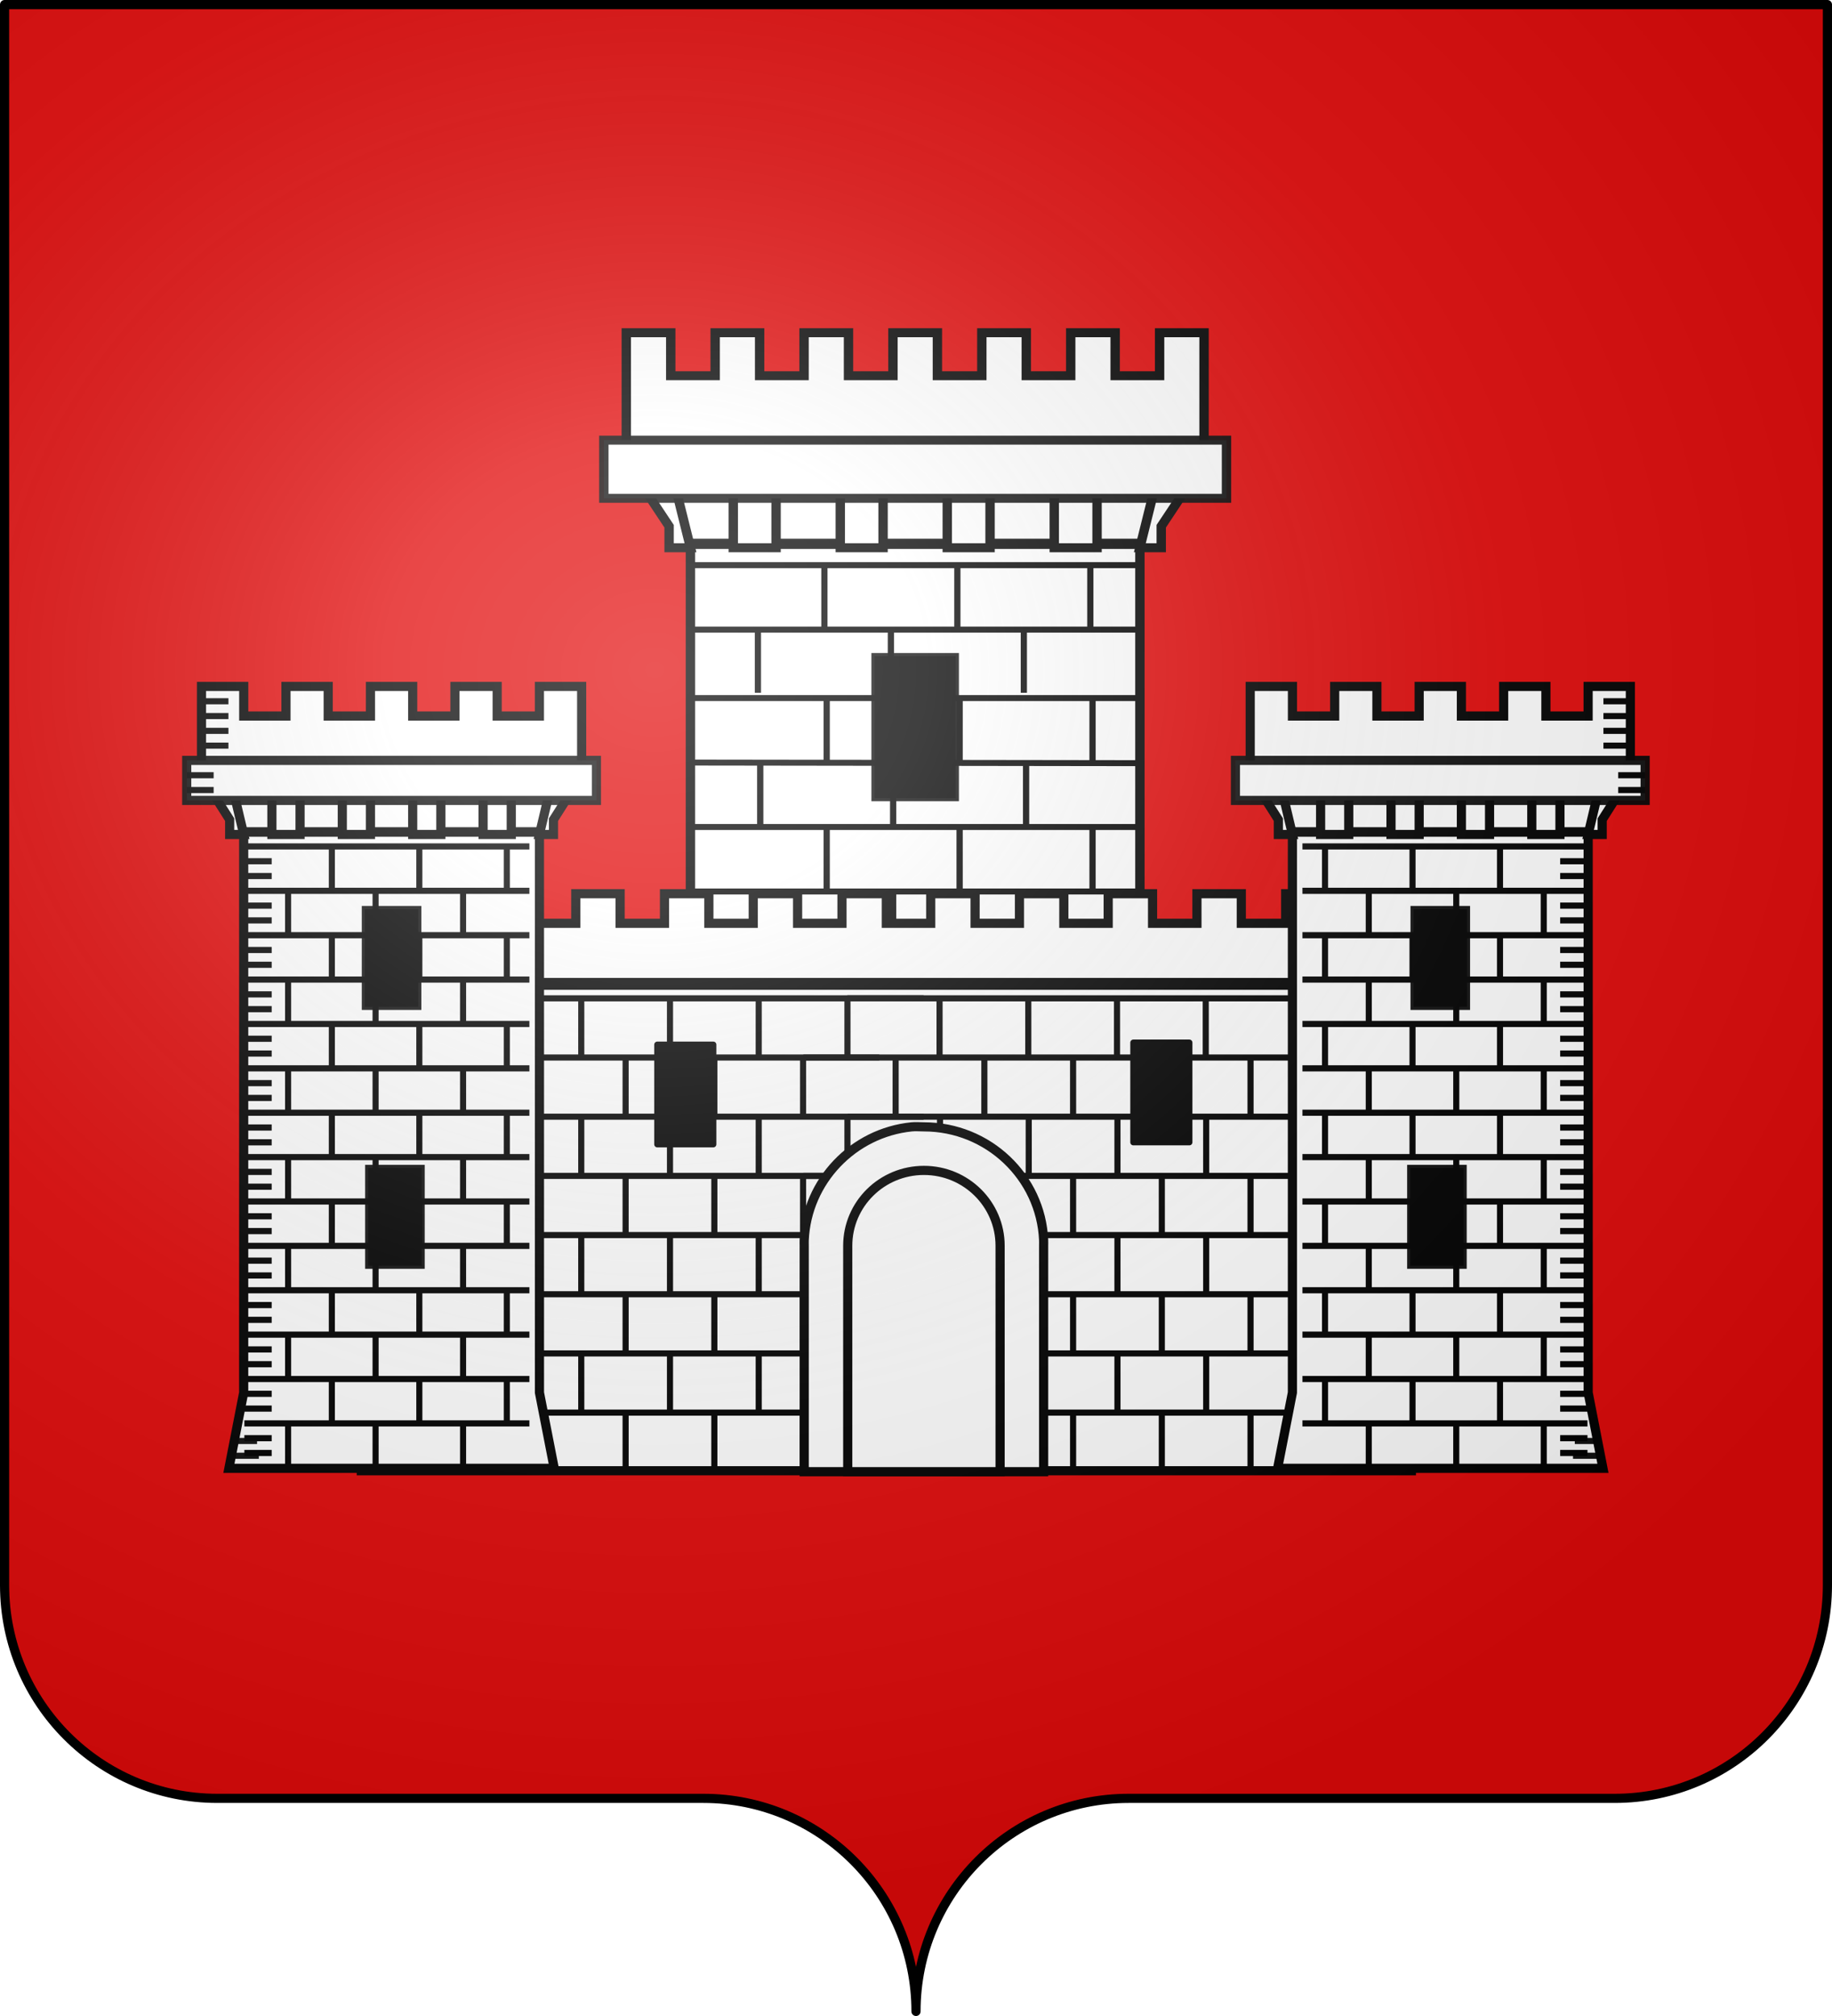
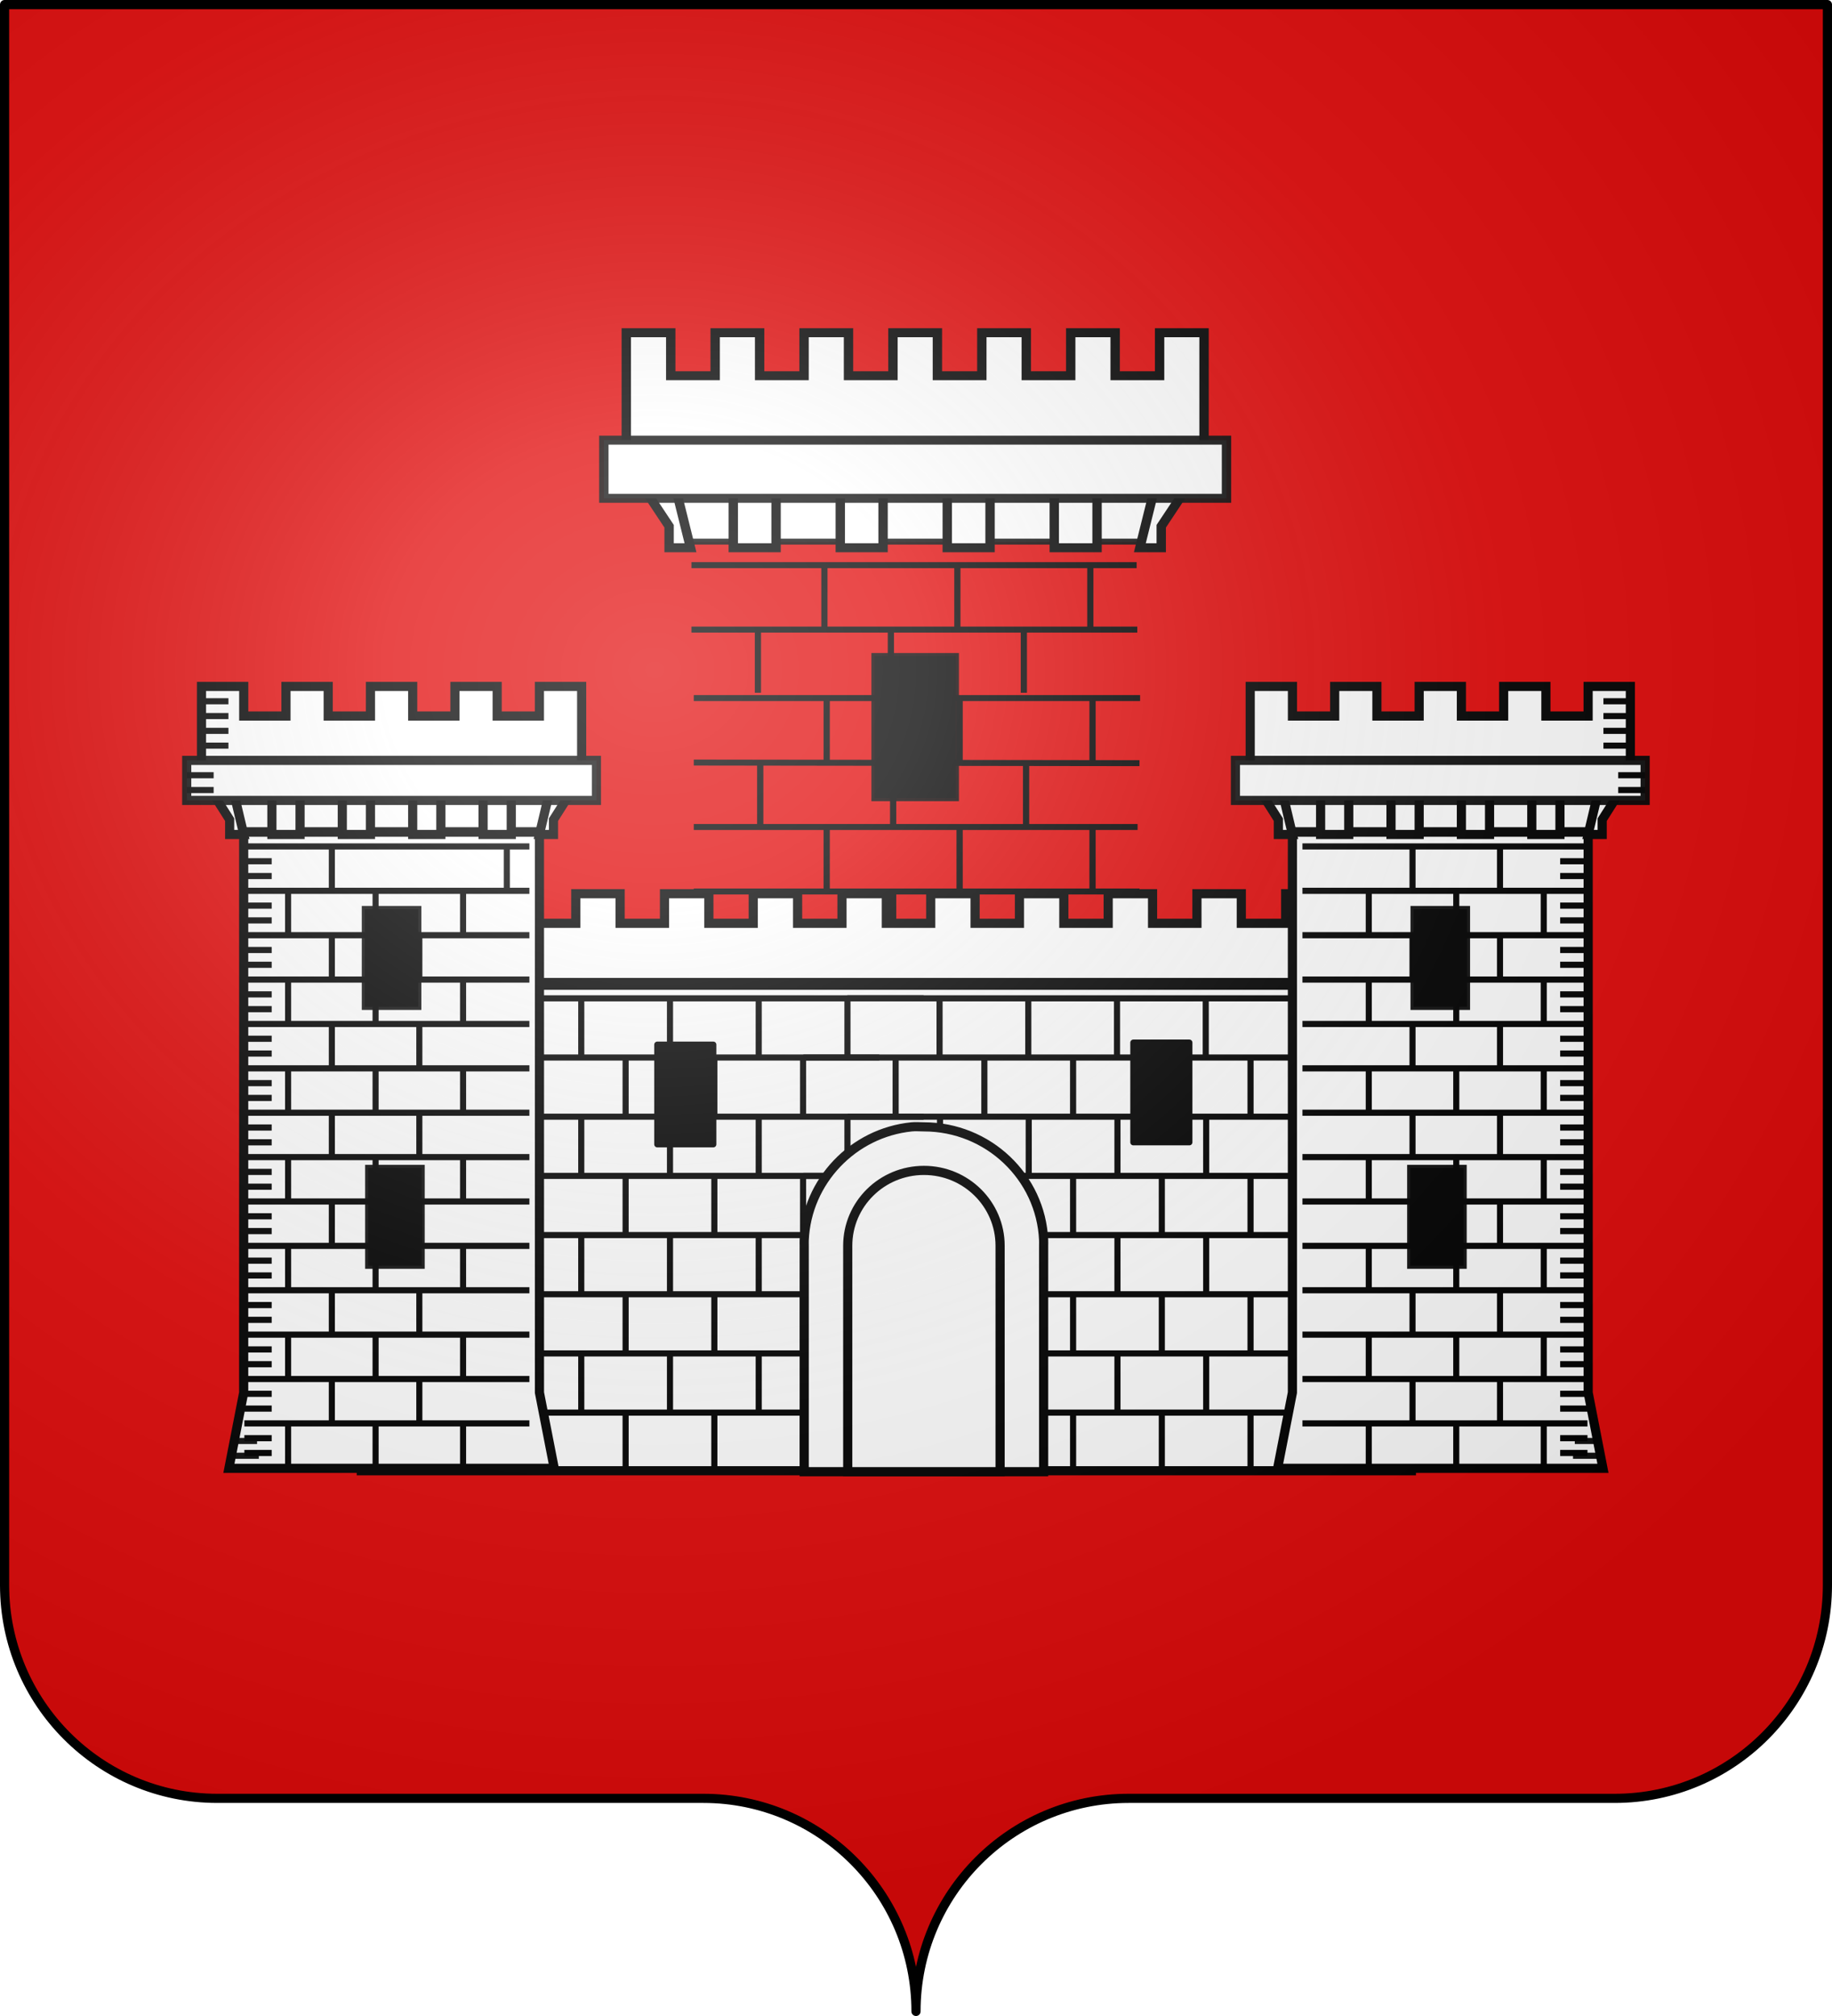
<svg xmlns="http://www.w3.org/2000/svg" xmlns:ns1="http://sodipodi.sourceforge.net/DTD/sodipodi-0.dtd" xmlns:ns2="http://www.inkscape.org/namespaces/inkscape" xmlns:xlink="http://www.w3.org/1999/xlink" height="660" width="600" version="1.0" id="svg2" ns1:version="0.32" ns2:version="0.46" ns1:docname="Selongey (21).svg" ns1:docbase="C:\Documents and Settings\Propriétaire\Mes documents\image blason\Blason du 21 a envoyer" ns2:export-filename="/Users/olivier/Desktop/Blason Rouge/Blason_Vide_3D.png" ns2:export-xdpi="144" ns2:export-ydpi="144" ns2:output_extension="org.inkscape.output.svg.inkscape">
  <ns1:namedview ns2:window-height="712" ns2:window-width="1024" ns2:pageshadow="2" ns2:pageopacity="0.0" guidetolerance="10.0" gridtolerance="10.0" objecttolerance="10.0" borderopacity="1.0" bordercolor="#666666" pagecolor="#ffffff" id="base" showgrid="false" height="660px" ns2:zoom="0.8" ns2:cx="358.57205" ns2:cy="330" ns2:window-x="-4" ns2:window-y="-4" ns2:current-layer="layer4" />
  <desc id="desc4">Flag of Canton of Valais (Wallis)</desc>
  <defs id="defs6">
    <ns2:perspective ns1:type="inkscape:persp3d" ns2:vp_x="0 : 330 : 1" ns2:vp_y="0 : 1000 : 0" ns2:vp_z="600 : 330 : 1" ns2:persp3d-origin="300 : 220 : 1" id="perspective232" />
    <linearGradient id="linearGradient2893">
      <stop style="stop-color:white;stop-opacity:0.314;" offset="0" id="stop2895" />
      <stop id="stop2897" offset="0.19" style="stop-color:white;stop-opacity:0.251;" />
      <stop style="stop-color:#6b6b6b;stop-opacity:0.125;" offset="0.6" id="stop2901" />
      <stop style="stop-color:black;stop-opacity:0.125;" offset="1" id="stop2899" />
    </linearGradient>
    <linearGradient id="linearGradient2885">
      <stop id="stop2887" offset="0" style="stop-color:white;stop-opacity:1;" />
      <stop style="stop-color:white;stop-opacity:1;" offset="0.229" id="stop2891" />
      <stop id="stop2889" offset="1" style="stop-color:black;stop-opacity:1;" />
    </linearGradient>
    <linearGradient id="linearGradient2955">
      <stop id="stop2867" offset="0" style="stop-color:#fd0000;stop-opacity:1;" />
      <stop style="stop-color:#e77275;stop-opacity:0.659;" offset="0.5" id="stop2873" />
      <stop style="stop-color:black;stop-opacity:0.323;" offset="1" id="stop2959" />
    </linearGradient>
    <radialGradient ns2:collect="always" xlink:href="#linearGradient2955" id="radialGradient2961" cx="225.524" cy="218.901" fx="225.524" fy="218.901" r="300" gradientTransform="matrix(-4.167939e-4,2.183,-1.884,-3.599562e-4,615.597,-289.121)" gradientUnits="userSpaceOnUse" />
    <polygon id="star" transform="scale(53,53)" points="0,-1 0.588,0.809 -0.951,-0.309 0.951,-0.309 -0.588,0.809 0,-1 " />
    <clipPath id="clip">
      <path d="M 0,-200 L 0,600 L 300,600 L 300,-200 L 0,-200 z " id="path10" />
    </clipPath>
    <radialGradient ns2:collect="always" xlink:href="#linearGradient2955" id="radialGradient1911" gradientUnits="userSpaceOnUse" gradientTransform="matrix(-4.167939e-4,2.183,-1.884,-3.599562e-4,615.597,-289.121)" cx="225.524" cy="218.901" fx="225.524" fy="218.901" r="300" />
    <radialGradient ns2:collect="always" xlink:href="#linearGradient2955" id="radialGradient2865" gradientUnits="userSpaceOnUse" gradientTransform="matrix(0,1.749,-1.593,-1.049767e-7,551.788,-191.29)" cx="225.524" cy="218.901" fx="225.524" fy="218.901" r="300" />
    <radialGradient ns2:collect="always" xlink:href="#linearGradient2955" id="radialGradient2871" gradientUnits="userSpaceOnUse" gradientTransform="matrix(0,1.386,-1.323,-5.741131e-8,-158.082,-109.541)" cx="225.524" cy="218.901" fx="225.524" fy="218.901" r="300" />
    <clipPath id="id3">
      <path id="path16" d="M 3178550,6435350 C 3751800,6435350 4325730,6435340 4899320,6435340 C 5472900,6435340 6047170,6435350 6621450,6435350 L 6640260,6552730 C 6692040,6581930 6730950,6850060 6697270,6908440 L 6705400,6959170 C 6755590,6993130 6792860,7249140 6761850,7311320 L 6770230,7363630 C 6821590,7394130 6860080,7659080 6827110,7718500 L 6835360,7769970 C 6885340,7804440 6922420,8058990 6891770,8121660 L 6900240,8174560 C 6951140,8206430 6989150,8467860 6956960,8528400 L 6965120,8579300 L 6965790,8583470 C 6988540,8593990 7004450,8617090 7004450,8643690 L 7004450,8824730 L 7022140,8935070 L 7029990,8984060 C 7082710,9010300 7122600,9285660 7087300,9341620 L 7094850,9388760 C 7148740,9411020 7189920,9695760 7152530,9748470 L 7214070,10132230 C 6442110,10132230 5670110,10132230 4899080,10132230 C 4128040,10132230 3356520,10132230 2585930,10132230 L 2648420,9742650 C 2618030,9679620 2654940,9426400 2704740,9391390 L 2712390,9343690 C 2674220,9292250 2715840,9004010 2770170,8983250 L 2777530,8937310 C 2740940,8883360 2781620,8602080 2835070,8578310 L 2842700,8530770 C 2807680,8474390 2847400,8200230 2899960,8173510 L 2907860,8124230 C 2874390,8065540 2913200,7798200 2964870,7768740 L 2972560,7720760 C 2936760,7665570 2976950,7387910 3029950,7362620 L 3075000,7081530 L 3075000,7022430 C 3075000,7005800 3081220,6990530 3091450,6978850 L 3102380,6910670 C 3065860,6856610 3106490,6575710 3159900,6551760 L 3178550,6435350 z " />
    </clipPath>
    <clipPath id="id4">
      <path id="path19" d="M 4900000,12100000 C 4798880,11883710 4548060,11522950 4274700,11522950 C 3333120,11522950 2391540,11522950 1449950,11522950 C 707530,11522950 100000,10918030 100000,10178620 L 100000,100020 L 4900000,100020 L 9700000,100020 L 9700000,10178620 C 9700000,10918030 9092470,11522950 8350050,11522950 C 7408460,11522950 6466880,11522950 5525300,11522950 C 5251940,11522950 5001120,11883710 4900000,12100000 z " />
    </clipPath>
    <clipPath id="id5">
      <path id="path22" d="M 3782950,5673400 L 3782950,5472720 C 3782950,5429600 3818230,5394320 3861340,5394320 L 4221930,5394320 C 4265050,5394320 4300330,5429610 4300330,5472720 L 4300330,5673400 L 4641310,5673400 L 4641310,5472720 C 4641310,5429600 4676590,5394320 4719700,5394320 L 5080290,5394320 C 5123410,5394320 5158690,5429610 5158690,5472720 L 5158690,5673400 L 5499670,5673400 L 5499670,5472720 C 5499670,5429600 5534950,5394320 5578060,5394320 L 5938650,5394320 C 5981770,5394320 6017050,5429610 6017050,5472720 L 6017050,5673400 L 6358030,5673400 L 6358030,5472720 C 6358030,5429600 6393310,5394320 6436420,5394320 L 6797020,5394320 C 6840130,5394320 6875410,5429610 6875410,5472720 L 6875410,5980670 C 6875410,6101730 6784120,6115520 6774650,6115520 L 3045250,6115520 C 3035770,6115520 2924600,6088470 2924600,5980670 L 2924600,5472720 C 2924600,5429600 2959880,5394320 3002980,5394320 L 3363580,5394320 C 3406700,5394320 3441980,5429610 3441980,5472720 L 3441980,5673400 L 3782950,5673400 z " />
    </clipPath>
    <clipPath id="id6">
      <path id="path25" d="M 4900000,12100000 C 4798880,11883710 4548060,11522950 4274700,11522950 C 3333120,11522950 2391540,11522950 1449950,11522950 C 707530,11522950 100000,10918030 100000,10178620 L 100000,100020 L 4900000,100020 L 9700000,100020 L 9700000,10178620 C 9700000,10918030 9092470,11522950 8350050,11522950 C 7408460,11522950 6466880,11522950 5525300,11522950 C 5251940,11522950 5001120,11883710 4900000,12100000 z " />
    </clipPath>
    <radialGradient gradientTransform="matrix(1.551,0,0,1.35,-152.894,151.099)" gradientUnits="userSpaceOnUse" xlink:href="#linearGradient2893" id="radialGradient11919" fy="200.448" fx="285.186" r="300" cy="200.448" cx="285.186" />
    <linearGradient id="linearGradient2195">
      <stop id="stop2197" offset="0" style="stop-color:#ffffff;stop-opacity:0.314" />
      <stop id="stop2199" offset="0.19" style="stop-color:#ffffff;stop-opacity:0.251" />
      <stop id="stop2201" offset="0.6" style="stop-color:#6b6b6b;stop-opacity:0.125" />
      <stop id="stop2203" offset="1" style="stop-color:#000000;stop-opacity:0.125" />
    </linearGradient>
    <ns2:perspective id="perspective8511" ns2:persp3d-origin="372.04724 : 350.78739 : 1" ns2:vp_z="744.09448 : 526.18109 : 1" ns2:vp_y="0 : 1000 : 0" ns2:vp_x="0 : 526.18109 : 1" ns1:type="inkscape:persp3d" />
    <ns2:perspective id="perspective2445" ns2:persp3d-origin="372.04724 : 350.78739 : 1" ns2:vp_z="744.09448 : 526.18109 : 1" ns2:vp_y="0 : 1000 : 0" ns2:vp_x="0 : 526.18109 : 1" ns1:type="inkscape:persp3d" />
    <radialGradient r="300" fy="200.448" fx="285.186" cy="200.448" cx="285.186" gradientTransform="matrix(1.551,0,0,1.35,-152.894,151.099)" gradientUnits="userSpaceOnUse" id="radialGradient3075" xlink:href="#linearGradient2893" ns2:collect="always" />
    <linearGradient id="linearGradient3065">
      <stop id="stop3067" offset="0" style="stop-color:white;stop-opacity:0.314;" />
      <stop style="stop-color:white;stop-opacity:0.251;" offset="0.19" id="stop3069" />
      <stop id="stop3071" offset="0.6" style="stop-color:#6b6b6b;stop-opacity:0.125;" />
      <stop id="stop3073" offset="1" style="stop-color:black;stop-opacity:0.125;" />
    </linearGradient>
    <ns2:perspective id="perspective3206" ns2:persp3d-origin="372.04724 : 350.78739 : 1" ns2:vp_z="744.09448 : 526.18109 : 1" ns2:vp_y="0 : 1000 : 0" ns2:vp_x="0 : 526.18109 : 1" ns1:type="inkscape:persp3d" />
    <radialGradient r="300" fy="200.448" fx="285.186" cy="200.448" cx="285.186" gradientTransform="matrix(1.551,0,0,1.35,-152.894,151.099)" gradientUnits="userSpaceOnUse" id="radialGradient3204" xlink:href="#linearGradient2893" ns2:collect="always" />
    <linearGradient id="linearGradient3194">
      <stop id="stop3196" offset="0" style="stop-color:white;stop-opacity:0.314;" />
      <stop style="stop-color:white;stop-opacity:0.251;" offset="0.19" id="stop3198" />
      <stop id="stop3200" offset="0.6" style="stop-color:#6b6b6b;stop-opacity:0.125;" />
      <stop id="stop3202" offset="1" style="stop-color:black;stop-opacity:0.125;" />
    </linearGradient>
  </defs>
  <g ns2:groupmode="layer" id="layer3" ns2:label="Fond écu" style="display:inline">
    <use transform="matrix(2.946,0,0,2.946,-693.676,-1293.728)" style="stroke-width:0.2;stroke-miterlimit:4;stroke-dasharray:none" id="use10032" x="0" y="0" width="744.094" height="1052.362" xlink:href="#use10030" />
    <use transform="translate(0,11.785)" style="stroke-width:0.2;stroke-miterlimit:4;stroke-dasharray:none" id="use10034" x="0" y="0" width="744.094" height="1052.362" xlink:href="#use10032" />
    <use transform="translate(0,11.785)" style="stroke-width:0.2;stroke-miterlimit:4;stroke-dasharray:none" id="use10036" x="0" y="0" width="744.094" height="1052.362" xlink:href="#use10034" />
    <use transform="translate(0,11.785)" style="stroke-width:0.2;stroke-miterlimit:4;stroke-dasharray:none" id="use10038" x="0" y="0" width="744.094" height="1052.362" xlink:href="#use10036" />
    <use transform="translate(0,11.785)" style="stroke-width:0.2;stroke-miterlimit:4;stroke-dasharray:none" id="use10040" x="0" y="0" width="744.094" height="1052.362" xlink:href="#use10038" />
    <use transform="translate(0,11.785)" style="stroke-width:0.2;stroke-miterlimit:4;stroke-dasharray:none" id="use10042" x="0" y="0" width="744.094" height="1052.362" xlink:href="#use10040" />
    <use transform="translate(0,11.785)" style="stroke-width:0.2;stroke-miterlimit:4;stroke-dasharray:none" id="use10044" x="0" y="0" width="744.094" height="1052.362" xlink:href="#use10042" />
    <g id="g3015" ns2:label="Calque 1" transform="translate(-75,-202.362)" style="fill:#e20909">
      <g style="fill:#e20909;stroke:none;display:inline" id="g4195" ns2:label="Calque 1" transform="translate(2.5e-6,2.6171874e-6)">
        <path ns1:nodetypes="cssccccssc" d="M 375,860.862 C 375,822.358 406.203,791.109 444.65,791.109 C 483.097,791.109 565.403,791.109 603.85,791.109 C 642.297,791.109 673.5,759.859 673.5,721.355 L 673.5,203.862 L 76.5,203.862 L 76.5,721.355 C 76.5,759.859 107.703,791.109 146.15,791.109 C 184.597,791.109 266.903,791.109 305.35,791.109 C 343.797,791.109 375,822.358 375,860.862 z" style="fill:#e20909;fill-opacity:1;fill-rule:nonzero;stroke:none;stroke-width:3;stroke-linecap:round;stroke-linejoin:round;stroke-miterlimit:4;stroke-dasharray:none;stroke-dashoffset:0;stroke-opacity:1;display:inline" id="path4197" />
      </g>
    </g>
  </g>
  <g ns2:groupmode="layer" id="layer4" ns2:label="Meubles">
    <g id="g3451" transform="matrix(1.473,0,0,1.473,-14.749,-16.125)" style="stroke:#000000;stroke-width:1.358">
      <g id="g2521" transform="matrix(-4.997,0,0,4.776,2017.411,-2372.4)" style="stroke:#000000;stroke-width:0.278;display:inline">
        <rect id="rect2523" style="fill:#ffffff;fill-opacity:1;fill-rule:evenodd;stroke:#000000;stroke-width:0.278;stroke-linecap:square;stroke-linejoin:miter;stroke-miterlimit:4;stroke-dasharray:none;stroke-opacity:0.941" y="521.493" x="350.07" height="2.738" width="21.799" />
-         <path id="path2525" style="fill:#ffffff;fill-opacity:1;fill-rule:evenodd;stroke:#000000;stroke-width:0.417;stroke-linecap:butt;stroke-linejoin:miter;stroke-miterlimit:4;stroke-dasharray:none;stroke-opacity:1" d="M 351,524.362 L 371,524.362 L 371,562.243 L 372,567.362 L 350,567.362 L 351,562.243 L 351,524.362 z" />
        <path ns1:nodetypes="ccccccccccccccccccccccccccccccccccccccccccccccccccccccc" id="path2527" style="fill:#ffffff;fill-opacity:1;fill-rule:evenodd;stroke:#000000;stroke-width:0.417;stroke-linecap:butt;stroke-linejoin:miter;stroke-miterlimit:4;stroke-dasharray:none;stroke-opacity:1" d="M 348.146,514.509 L 350.124,514.509 L 350.124,516.51 L 352.101,516.51 L 352.101,514.509 L 354.079,514.509 L 354.079,516.51 L 356.056,516.51 L 356.056,514.509 L 358.034,514.509 L 358.034,516.51 L 360.011,516.51 L 360.011,514.509 L 361.989,514.509 L 361.989,516.51 L 363.966,516.51 L 363.966,514.509 L 365.944,514.509 L 365.944,516.51 L 367.921,516.51 L 367.921,514.509 L 369.899,514.509 L 369.899,516.51 L 371.876,516.51 L 371.876,514.509 L 373.854,514.509 L 373.854,516.51 L 373.854,520.513 L 371.949,523.515 L 371.949,524.516 L 370.997,524.516 L 371.949,520.513 L 369.093,520.513 L 369.093,524.516 L 367.189,524.516 L 367.189,520.513 L 364.332,520.513 L 364.332,524.516 L 362.428,524.516 L 362.428,520.513 L 359.572,520.513 L 359.572,524.516 L 357.668,524.516 L 357.668,520.513 L 354.811,520.513 L 354.811,524.516 L 352.907,524.516 L 352.907,520.513 L 350.051,520.513 L 351.003,524.516 L 350.051,524.516 L 350.051,523.515 L 348.146,520.513 L 348.146,516.51 L 348.146,514.509 z" />
        <rect id="rect2529" style="fill:#ffffff;fill-opacity:1;fill-rule:evenodd;stroke:#000000;stroke-width:0.417;stroke-linecap:square;stroke-linejoin:miter;stroke-miterlimit:4;stroke-dasharray:none;stroke-opacity:0.941" y="519.509" x="347.147" height="2.706" width="27.706" />
        <g id="g2531" style="stroke:#000000;stroke-width:0.28;stroke-miterlimit:4;stroke-dasharray:none;stroke-opacity:1" transform="matrix(0.986,0,0,1,5.268,-0.158)">
          <path id="path2533" style="fill:none;fill-rule:evenodd;stroke:#000000;stroke-width:0.28;stroke-linecap:butt;stroke-linejoin:miter;stroke-miterlimit:4;stroke-dasharray:none;stroke-opacity:1" d="M 367.879,528.483 L 367.879,531.423" />
          <path id="path2535" style="fill:none;fill-rule:evenodd;stroke:#000000;stroke-width:0.28;stroke-linecap:butt;stroke-linejoin:miter;stroke-miterlimit:4;stroke-dasharray:none;stroke-opacity:1" d="M 361.879,528.483 L 361.879,531.423" />
          <path id="path2537" style="fill:none;fill-rule:evenodd;stroke:#000000;stroke-width:0.28;stroke-linecap:butt;stroke-linejoin:miter;stroke-miterlimit:4;stroke-dasharray:none;stroke-opacity:1" d="M 355.879,528.483 L 355.879,531.423" />
          <g id="g2539" style="stroke:#000000;stroke-width:0.28;stroke-miterlimit:4;stroke-dasharray:none;stroke-opacity:1">
            <path ns1:nodetypes="cc" id="path2541" style="fill:none;fill-rule:evenodd;stroke:#000000;stroke-width:0.28;stroke-linecap:butt;stroke-linejoin:miter;stroke-miterlimit:4;stroke-dasharray:none;stroke-opacity:1" d="M 370.879,528.483 L 350.759,528.483" />
            <path ns1:nodetypes="cc" id="path2543" style="fill:none;fill-rule:evenodd;stroke:#000000;stroke-width:0.28;stroke-linecap:butt;stroke-linejoin:miter;stroke-miterlimit:4;stroke-dasharray:none;stroke-opacity:1" d="M 370.879,525.483 L 350.788,525.483" />
            <path id="path2545" style="fill:none;fill-rule:evenodd;stroke:#000000;stroke-width:0.28;stroke-linecap:butt;stroke-linejoin:miter;stroke-miterlimit:4;stroke-dasharray:none;stroke-opacity:1" d="M 364.879,525.483 L 364.879,528.423" />
            <path id="path2547" style="fill:none;fill-rule:evenodd;stroke:#000000;stroke-width:0.28;stroke-linecap:butt;stroke-linejoin:miter;stroke-miterlimit:4;stroke-dasharray:none;stroke-opacity:1" d="M 358.879,525.483 L 358.879,528.423" />
            <path id="path2549" style="fill:none;fill-rule:evenodd;stroke:#000000;stroke-width:0.28;stroke-linecap:butt;stroke-linejoin:miter;stroke-miterlimit:4;stroke-dasharray:none;stroke-opacity:1" d="M 352.879,525.483 L 352.879,528.423" />
            <path ns1:nodetypes="cc" id="path2551" style="fill:none;fill-rule:evenodd;stroke:#000000;stroke-width:0.28;stroke-linecap:butt;stroke-linejoin:miter;stroke-miterlimit:4;stroke-dasharray:none;stroke-opacity:1" d="M 369.005,526.483 L 369.005,526.483" />
            <path ns1:nodetypes="cc" id="path2553" style="fill:none;fill-rule:evenodd;stroke:#000000;stroke-width:0.28;stroke-linecap:butt;stroke-linejoin:miter;stroke-miterlimit:4;stroke-dasharray:none;stroke-opacity:1" d="M 369.005,529.483 L 369.005,529.483" />
            <path ns1:nodetypes="cc" id="path2555" style="fill:none;fill-rule:evenodd;stroke:#000000;stroke-width:0.28;stroke-linecap:butt;stroke-linejoin:miter;stroke-miterlimit:4;stroke-dasharray:none;stroke-opacity:1" d="M 369.005,527.483 L 369.005,527.483" />
            <path ns1:nodetypes="cc" id="path2557" style="fill:none;fill-rule:evenodd;stroke:#000000;stroke-width:0.28;stroke-linecap:butt;stroke-linejoin:miter;stroke-miterlimit:4;stroke-dasharray:none;stroke-opacity:1" d="M 369.005,530.483 L 369.005,530.483" />
          </g>
        </g>
        <path d="M 367.894,534.512 L 367.894,537.453" style="fill:none;fill-rule:evenodd;stroke:#000000;stroke-width:0.278;stroke-linecap:butt;stroke-linejoin:miter;stroke-miterlimit:4;stroke-dasharray:none;stroke-opacity:1" id="path2593" />
        <path d="M 361.98,534.512 L 361.98,537.453" style="fill:none;fill-rule:evenodd;stroke:#000000;stroke-width:0.278;stroke-linecap:butt;stroke-linejoin:miter;stroke-miterlimit:4;stroke-dasharray:none;stroke-opacity:1" id="path2595" />
        <path d="M 356.065,534.512 L 356.065,537.453" style="fill:none;fill-rule:evenodd;stroke:#000000;stroke-width:0.278;stroke-linecap:butt;stroke-linejoin:miter;stroke-miterlimit:4;stroke-dasharray:none;stroke-opacity:1" id="path2597" />
        <path ns1:nodetypes="cc" id="path2601" style="fill:none;fill-rule:evenodd;stroke:#000000;stroke-width:0.278;stroke-linecap:butt;stroke-linejoin:miter;stroke-miterlimit:4;stroke-dasharray:none;stroke-opacity:1" d="M 370.851,534.512 L 351.019,534.54" />
        <path ns1:nodetypes="cc" id="path2603" style="fill:none;fill-rule:evenodd;stroke:#000000;stroke-width:0.278;stroke-linecap:butt;stroke-linejoin:miter;stroke-miterlimit:4;stroke-dasharray:none;stroke-opacity:1" d="M 370.851,531.511 L 350.991,531.511" />
        <path id="path2605" style="fill:none;fill-rule:evenodd;stroke:#000000;stroke-width:0.278;stroke-linecap:butt;stroke-linejoin:miter;stroke-miterlimit:4;stroke-dasharray:none;stroke-opacity:1" d="M 364.937,531.511 L 364.937,534.452" />
        <path id="path2607" style="fill:none;fill-rule:evenodd;stroke:#000000;stroke-width:0.278;stroke-linecap:butt;stroke-linejoin:miter;stroke-miterlimit:4;stroke-dasharray:none;stroke-opacity:1" d="M 359.022,531.511 L 359.022,534.452" />
        <path id="path2609" style="fill:none;fill-rule:evenodd;stroke:#000000;stroke-width:0.278;stroke-linecap:butt;stroke-linejoin:miter;stroke-miterlimit:4;stroke-dasharray:none;stroke-opacity:1" d="M 353.108,531.511 L 353.108,534.452" />
        <path ns1:nodetypes="cc" id="path2611" style="fill:none;fill-rule:evenodd;stroke:#000000;stroke-width:0.278;stroke-linecap:butt;stroke-linejoin:miter;stroke-miterlimit:4;stroke-dasharray:none;stroke-opacity:1" d="M 369.004,532.511 L 369.004,532.511" />
        <path ns1:nodetypes="cc" id="path2613" style="fill:none;fill-rule:evenodd;stroke:#000000;stroke-width:0.278;stroke-linecap:butt;stroke-linejoin:miter;stroke-miterlimit:4;stroke-dasharray:none;stroke-opacity:1" d="M 369.004,535.513 L 369.004,535.513" />
        <path ns1:nodetypes="cc" id="path2615" style="fill:none;fill-rule:evenodd;stroke:#000000;stroke-width:0.278;stroke-linecap:butt;stroke-linejoin:miter;stroke-miterlimit:4;stroke-dasharray:none;stroke-opacity:1" d="M 369.004,533.512 L 369.004,533.512" />
        <path ns1:nodetypes="cc" id="path2617" style="fill:none;fill-rule:evenodd;stroke:#000000;stroke-width:0.278;stroke-linecap:butt;stroke-linejoin:miter;stroke-miterlimit:4;stroke-dasharray:none;stroke-opacity:1" d="M 369.004,536.513 L 369.004,536.513" />
        <path d="M 367.894,540.512 L 367.894,543.453" style="fill:none;fill-rule:evenodd;stroke:#000000;stroke-width:0.278;stroke-linecap:butt;stroke-linejoin:miter;stroke-miterlimit:4;stroke-dasharray:none;stroke-opacity:1" id="path2643" />
        <path d="M 361.98,540.512 L 361.98,543.453" style="fill:none;fill-rule:evenodd;stroke:#000000;stroke-width:0.278;stroke-linecap:butt;stroke-linejoin:miter;stroke-miterlimit:4;stroke-dasharray:none;stroke-opacity:1" id="path2645" />
        <path d="M 356.065,540.512 L 356.065,543.453" style="fill:none;fill-rule:evenodd;stroke:#000000;stroke-width:0.278;stroke-linecap:butt;stroke-linejoin:miter;stroke-miterlimit:4;stroke-dasharray:none;stroke-opacity:1" id="path2647" />
        <path ns1:nodetypes="cc" id="path2651" style="fill:none;fill-rule:evenodd;stroke:#000000;stroke-width:0.278;stroke-linecap:butt;stroke-linejoin:miter;stroke-miterlimit:4;stroke-dasharray:none;stroke-opacity:1" d="M 370.851,540.512 L 351.019,540.512" />
        <path ns1:nodetypes="cc" id="path2653" style="fill:none;fill-rule:evenodd;stroke:#000000;stroke-width:0.278;stroke-linecap:butt;stroke-linejoin:miter;stroke-miterlimit:4;stroke-dasharray:none;stroke-opacity:1" d="M 370.851,537.511 L 351.103,537.511" />
        <path id="path2655" style="fill:none;fill-rule:evenodd;stroke:#000000;stroke-width:0.278;stroke-linecap:butt;stroke-linejoin:miter;stroke-miterlimit:4;stroke-dasharray:none;stroke-opacity:1" d="M 364.937,537.511 L 364.937,540.452" />
        <path id="path2657" style="fill:none;fill-rule:evenodd;stroke:#000000;stroke-width:0.278;stroke-linecap:butt;stroke-linejoin:miter;stroke-miterlimit:4;stroke-dasharray:none;stroke-opacity:1" d="M 359.022,537.511 L 359.022,540.452" />
        <path id="path2659" style="fill:none;fill-rule:evenodd;stroke:#000000;stroke-width:0.278;stroke-linecap:butt;stroke-linejoin:miter;stroke-miterlimit:4;stroke-dasharray:none;stroke-opacity:1" d="M 353.108,537.511 L 353.108,540.452" />
-         <path ns1:nodetypes="ccc" id="path2661" style="fill:none;fill-rule:evenodd;stroke:#000000;stroke-width:0.278;stroke-linecap:butt;stroke-linejoin:miter;stroke-miterlimit:4;stroke-dasharray:none;stroke-opacity:1" d="M 369.004,538.511 L 369.004,538.511 L 369.004,538.511" />
+         <path ns1:nodetypes="ccc" id="path2661" style="fill:none;fill-rule:evenodd;stroke:#000000;stroke-width:0.278;stroke-linecap:butt;stroke-linejoin:miter;stroke-miterlimit:4;stroke-dasharray:none;stroke-opacity:1" d="M 369.004,538.511 L 369.004,538.511 " />
        <path d="M 367.894,546.512 L 367.894,549.453" style="fill:none;fill-rule:evenodd;stroke:#000000;stroke-width:0.278;stroke-linecap:butt;stroke-linejoin:miter;stroke-miterlimit:4;stroke-dasharray:none;stroke-opacity:1" id="path2693" />
        <path d="M 361.98,546.512 L 361.98,549.453" style="fill:none;fill-rule:evenodd;stroke:#000000;stroke-width:0.278;stroke-linecap:butt;stroke-linejoin:miter;stroke-miterlimit:4;stroke-dasharray:none;stroke-opacity:1" id="path2695" />
        <path d="M 356.065,546.512 L 356.065,549.453" style="fill:none;fill-rule:evenodd;stroke:#000000;stroke-width:0.278;stroke-linecap:butt;stroke-linejoin:miter;stroke-miterlimit:4;stroke-dasharray:none;stroke-opacity:1" id="path2697" />
        <path ns1:nodetypes="cc" id="path2701" style="fill:none;fill-rule:evenodd;stroke:#000000;stroke-width:0.278;stroke-linecap:butt;stroke-linejoin:miter;stroke-miterlimit:4;stroke-dasharray:none;stroke-opacity:1" d="M 370.851,546.512 L 351.019,546.512" />
-         <path ns1:nodetypes="cc" id="path2703" style="fill:none;fill-rule:evenodd;stroke:#000000;stroke-width:0.278;stroke-linecap:butt;stroke-linejoin:miter;stroke-miterlimit:4;stroke-dasharray:none;stroke-opacity:1" d="M 370.851,543.511 L 351.047,543.511" />
        <path id="path2705" style="fill:none;fill-rule:evenodd;stroke:#000000;stroke-width:0.278;stroke-linecap:butt;stroke-linejoin:miter;stroke-miterlimit:4;stroke-dasharray:none;stroke-opacity:1" d="M 364.937,543.511 L 364.937,546.452" />
        <path id="path2707" style="fill:none;fill-rule:evenodd;stroke:#000000;stroke-width:0.278;stroke-linecap:butt;stroke-linejoin:miter;stroke-miterlimit:4;stroke-dasharray:none;stroke-opacity:1" d="M 359.022,543.511 L 359.022,546.452" />
        <path id="path2709" style="fill:none;fill-rule:evenodd;stroke:#000000;stroke-width:0.278;stroke-linecap:butt;stroke-linejoin:miter;stroke-miterlimit:4;stroke-dasharray:none;stroke-opacity:1" d="M 353.108,543.511 L 353.108,546.452" />
        <path d="M 367.894,552.512 L 367.894,555.453" style="fill:none;fill-rule:evenodd;stroke:#000000;stroke-width:0.278;stroke-linecap:butt;stroke-linejoin:miter;stroke-miterlimit:4;stroke-dasharray:none;stroke-opacity:1" id="path2743" />
        <path d="M 361.98,552.512 L 361.98,555.453" style="fill:none;fill-rule:evenodd;stroke:#000000;stroke-width:0.278;stroke-linecap:butt;stroke-linejoin:miter;stroke-miterlimit:4;stroke-dasharray:none;stroke-opacity:1" id="path2745" />
        <path d="M 356.065,552.512 L 356.065,555.453" style="fill:none;fill-rule:evenodd;stroke:#000000;stroke-width:0.278;stroke-linecap:butt;stroke-linejoin:miter;stroke-miterlimit:4;stroke-dasharray:none;stroke-opacity:1" id="path2747" />
        <path ns1:nodetypes="cc" id="path2751" style="fill:none;fill-rule:evenodd;stroke:#000000;stroke-width:0.278;stroke-linecap:butt;stroke-linejoin:miter;stroke-miterlimit:4;stroke-dasharray:none;stroke-opacity:1" d="M 370.851,552.512 L 351.075,552.512" />
        <path ns1:nodetypes="cc" id="path2753" style="fill:none;fill-rule:evenodd;stroke:#000000;stroke-width:0.278;stroke-linecap:butt;stroke-linejoin:miter;stroke-miterlimit:4;stroke-dasharray:none;stroke-opacity:1" d="M 370.851,549.511 L 351.019,549.511" />
        <path id="path2755" style="fill:none;fill-rule:evenodd;stroke:#000000;stroke-width:0.278;stroke-linecap:butt;stroke-linejoin:miter;stroke-miterlimit:4;stroke-dasharray:none;stroke-opacity:1" d="M 364.937,549.511 L 364.937,552.452" />
        <path id="path2757" style="fill:none;fill-rule:evenodd;stroke:#000000;stroke-width:0.278;stroke-linecap:butt;stroke-linejoin:miter;stroke-miterlimit:4;stroke-dasharray:none;stroke-opacity:1" d="M 359.022,549.511 L 359.022,552.452" />
        <path id="path2759" style="fill:none;fill-rule:evenodd;stroke:#000000;stroke-width:0.278;stroke-linecap:butt;stroke-linejoin:miter;stroke-miterlimit:4;stroke-dasharray:none;stroke-opacity:1" d="M 353.108,549.511 L 353.108,552.452" />
        <path d="M 367.894,558.512 L 367.894,561.453" style="fill:none;fill-rule:evenodd;stroke:#000000;stroke-width:0.278;stroke-linecap:butt;stroke-linejoin:miter;stroke-miterlimit:4;stroke-dasharray:none;stroke-opacity:1" id="path2793" />
        <path d="M 361.98,558.512 L 361.98,561.453" style="fill:none;fill-rule:evenodd;stroke:#000000;stroke-width:0.278;stroke-linecap:butt;stroke-linejoin:miter;stroke-miterlimit:4;stroke-dasharray:none;stroke-opacity:1" id="path2795" />
        <path d="M 356.065,558.512 L 356.065,561.453" style="fill:none;fill-rule:evenodd;stroke:#000000;stroke-width:0.278;stroke-linecap:butt;stroke-linejoin:miter;stroke-miterlimit:4;stroke-dasharray:none;stroke-opacity:1" id="path2797" />
        <path ns1:nodetypes="cc" id="path2801" style="fill:none;fill-rule:evenodd;stroke:#000000;stroke-width:0.278;stroke-linecap:butt;stroke-linejoin:miter;stroke-miterlimit:4;stroke-dasharray:none;stroke-opacity:1" d="M 370.851,558.512 L 351.047,558.512" />
        <path ns1:nodetypes="cc" id="path2803" style="fill:none;fill-rule:evenodd;stroke:#000000;stroke-width:0.278;stroke-linecap:butt;stroke-linejoin:miter;stroke-miterlimit:4;stroke-dasharray:none;stroke-opacity:1" d="M 370.851,555.511 L 351.047,555.511" />
        <path id="path2805" style="fill:none;fill-rule:evenodd;stroke:#000000;stroke-width:0.278;stroke-linecap:butt;stroke-linejoin:miter;stroke-miterlimit:4;stroke-dasharray:none;stroke-opacity:1" d="M 364.937,555.511 L 364.937,558.452" />
        <path id="path2807" style="fill:none;fill-rule:evenodd;stroke:#000000;stroke-width:0.278;stroke-linecap:butt;stroke-linejoin:miter;stroke-miterlimit:4;stroke-dasharray:none;stroke-opacity:1" d="M 359.022,555.511 L 359.022,558.452" />
        <path id="path2809" style="fill:none;fill-rule:evenodd;stroke:#000000;stroke-width:0.278;stroke-linecap:butt;stroke-linejoin:miter;stroke-miterlimit:4;stroke-dasharray:none;stroke-opacity:1" d="M 353.108,555.511 L 353.108,558.452" />
        <rect id="rect2571" style="fill:#000000;fill-opacity:1;fill-rule:evenodd;stroke:#000000;stroke-width:0.278;stroke-linecap:square;stroke-linejoin:miter;stroke-miterlimit:4;stroke-dasharray:none;stroke-opacity:0.941" y="547.053" x="358.965" ry="0" height="6.616" width="3.616" />
        <rect id="rect2573" style="fill:#000000;fill-opacity:1;fill-rule:evenodd;stroke:#000000;stroke-width:0.278;stroke-linecap:square;stroke-linejoin:miter;stroke-miterlimit:4;stroke-dasharray:none;stroke-opacity:0.941" y="529.554" x="359.192" ry="0" height="6.616" width="3.616" />
        <path d="M 367.894,564.512 L 367.894,567.453" style="fill:none;fill-rule:evenodd;stroke:#000000;stroke-width:0.278;stroke-linecap:butt;stroke-linejoin:miter;stroke-miterlimit:4;stroke-dasharray:none;stroke-opacity:1" id="path2843" />
        <path d="M 361.98,564.512 L 361.98,567.453" style="fill:none;fill-rule:evenodd;stroke:#000000;stroke-width:0.278;stroke-linecap:butt;stroke-linejoin:miter;stroke-miterlimit:4;stroke-dasharray:none;stroke-opacity:1" id="path2845" />
        <path d="M 356.065,564.512 L 356.065,567.453" style="fill:none;fill-rule:evenodd;stroke:#000000;stroke-width:0.278;stroke-linecap:butt;stroke-linejoin:miter;stroke-miterlimit:4;stroke-dasharray:none;stroke-opacity:1" id="path2847" />
        <path ns1:nodetypes="cc" id="path2851" style="fill:none;fill-rule:evenodd;stroke:#000000;stroke-width:0.278;stroke-linecap:butt;stroke-linejoin:miter;stroke-miterlimit:4;stroke-dasharray:none;stroke-opacity:1" d="M 371.414,564.512 L 350.653,564.512" />
        <path ns1:nodetypes="cc" id="path2853" style="fill:none;fill-rule:evenodd;stroke:#000000;stroke-width:0.278;stroke-linecap:butt;stroke-linejoin:miter;stroke-miterlimit:4;stroke-dasharray:none;stroke-opacity:1" d="M 370.851,561.511 L 351.075,561.511" />
        <path id="path2856" style="fill:none;fill-rule:evenodd;stroke:#000000;stroke-width:0.278;stroke-linecap:butt;stroke-linejoin:miter;stroke-miterlimit:4;stroke-dasharray:none;stroke-opacity:1" d="M 364.937,561.511 L 364.937,564.452" />
        <path id="path2858" style="fill:none;fill-rule:evenodd;stroke:#000000;stroke-width:0.278;stroke-linecap:butt;stroke-linejoin:miter;stroke-miterlimit:4;stroke-dasharray:none;stroke-opacity:1" d="M 359.022,561.511 L 359.022,564.452" />
        <path id="path2860" style="fill:none;fill-rule:evenodd;stroke:#000000;stroke-width:0.278;stroke-linecap:butt;stroke-linejoin:miter;stroke-miterlimit:4;stroke-dasharray:none;stroke-opacity:1" d="M 353.108,561.511 L 353.108,564.452" />
      </g>
      <g id="g3349" style="stroke:#000000;stroke-width:1.358">
        <g id="g3321" transform="translate(0,1.809)" style="stroke:#000000;stroke-width:1.358">
          <rect width="233.478" height="107.908" x="90.346" y="228.111" style="fill:#ffffff;fill-opacity:1;fill-rule:evenodd;stroke:#000000;stroke-width:2.037;stroke-linecap:square;stroke-linejoin:miter;stroke-miterlimit:4;stroke-dasharray:none;stroke-opacity:1;display:inline" id="rect14641" />
          <use transform="translate(-9.767,13.154)" id="use3263" x="0" y="0" width="744.094" height="1052.362" xlink:href="#g3255" style="stroke:#000000;stroke-width:1.358;display:inline" />
          <use transform="translate(9.85788e-2,26.307)" id="use3265" x="0" y="0" width="744.094" height="1052.362" xlink:href="#g3255" style="stroke:#000000;stroke-width:1.358;display:inline" />
          <g transform="matrix(3.288,0,0,3.288,-853.431,-1526.42)" id="g3255" style="stroke:#000000;stroke-width:0.413;display:inline">
            <path d="M 350.14,534.559 C 350.14,538.222 350.14,538.222 350.14,538.222" style="fill:none;fill-rule:evenodd;stroke:#000000;stroke-width:0.413;stroke-linecap:square;stroke-linejoin:miter;stroke-miterlimit:4;stroke-dasharray:none;stroke-opacity:1" id="path3241" />
            <path d="M 344.14,534.559 C 344.14,538.222 344.14,538.222 344.14,538.222" style="fill:none;fill-rule:evenodd;stroke:#000000;stroke-width:0.413;stroke-linecap:square;stroke-linejoin:miter;stroke-miterlimit:4;stroke-dasharray:none;stroke-opacity:1" id="path3239" />
            <path d="M 338.14,534.559 C 338.14,538.222 338.14,538.222 338.14,538.222" style="fill:none;fill-rule:evenodd;stroke:#000000;stroke-width:0.413;stroke-linecap:square;stroke-linejoin:miter;stroke-miterlimit:4;stroke-dasharray:none;stroke-opacity:1" id="path3237" />
            <path d="M 332.14,534.559 C 332.14,538.222 332.14,538.222 332.14,538.222" style="fill:none;fill-rule:evenodd;stroke:#000000;stroke-width:0.413;stroke-linecap:square;stroke-linejoin:miter;stroke-miterlimit:4;stroke-dasharray:none;stroke-opacity:1" id="path3235" />
            <path d="M 355.085,534.502 L 320.11,534.502 L 320.11,534.502" style="fill:none;fill-rule:evenodd;stroke:#000000;stroke-width:0.413;stroke-linecap:square;stroke-linejoin:miter;stroke-miterlimit:4;stroke-dasharray:none;stroke-opacity:1" id="path3233" />
            <path d="M 326.14,534.559 C 326.14,538.222 326.14,538.222 326.14,538.222" style="fill:none;fill-rule:evenodd;stroke:#000000;stroke-width:0.413;stroke-linecap:square;stroke-linejoin:miter;stroke-miterlimit:4;stroke-dasharray:none;stroke-opacity:1" id="path3231" />
          </g>
          <use transform="translate(-9.767,39.461)" id="use3267" x="0" y="0" width="744.094" height="1052.362" xlink:href="#g3255" style="stroke:#000000;stroke-width:1.358;display:inline" />
          <use transform="translate(9.85812e-2,52.615)" id="use3269" x="0" y="0" width="744.094" height="1052.362" xlink:href="#g3255" style="stroke:#000000;stroke-width:1.358;display:inline" />
          <use transform="translate(-9.767,65.768)" id="use3271" x="0" y="0" width="744.094" height="1052.362" xlink:href="#g3255" style="stroke:#000000;stroke-width:1.358;display:inline" />
          <use transform="translate(9.85812e-2,78.922)" id="use3273" x="0" y="0" width="744.094" height="1052.362" xlink:href="#g3255" style="stroke:#000000;stroke-width:1.358;display:inline" />
          <use transform="translate(-9.767,92.076)" id="use3275" x="0" y="0" width="744.094" height="1052.362" xlink:href="#g3255" style="stroke:#000000;stroke-width:1.358;display:inline" />
          <use transform="translate(-99.393,26.307)" id="use3279" x="0" y="0" width="744.094" height="1052.362" xlink:href="#g3255" style="stroke:#000000;stroke-width:1.358;display:inline" />
          <use transform="translate(-109.259,13.154)" id="use3281" x="0" y="0" width="744.094" height="1052.362" xlink:href="#g3255" style="stroke:#000000;stroke-width:1.358;display:inline" />
          <use transform="translate(-109.259,39.461)" id="use3283" x="0" y="0" width="744.094" height="1052.362" xlink:href="#g3255" style="stroke:#000000;stroke-width:1.358;display:inline" />
          <use transform="translate(-99.393,52.615)" id="use3285" x="0" y="0" width="744.094" height="1052.362" xlink:href="#g3255" style="stroke:#000000;stroke-width:1.358;display:inline" />
          <use transform="translate(-109.259,65.768)" id="use3287" x="0" y="0" width="744.094" height="1052.362" xlink:href="#g3255" style="stroke:#000000;stroke-width:1.358;display:inline" />
          <use transform="translate(-99.393,78.922)" id="use3289" x="0" y="0" width="744.094" height="1052.362" xlink:href="#g3255" style="stroke:#000000;stroke-width:1.358;display:inline" />
          <use transform="translate(-109.259,92.076)" id="use3291" x="0" y="0" width="744.094" height="1052.362" xlink:href="#g3255" style="stroke:#000000;stroke-width:1.358;display:inline" />
          <use transform="translate(-99.393,5.16396e-7)" id="use3277" x="0" y="0" width="744.094" height="1052.362" xlink:href="#g3255" style="stroke:#000000;stroke-width:1.358;display:inline" />
          <path d="M 118.298,207.771 L 128.163,207.771 L 128.163,214.347 L 138.029,214.347 L 138.029,207.771 L 147.894,207.771 L 147.894,214.347 L 157.759,214.347 L 157.759,207.771 L 167.624,207.771 L 167.624,214.347 L 177.49,214.347 L 177.49,207.771 L 187.355,207.771 L 187.355,214.347 L 197.22,214.347 L 197.22,207.771 L 207.085,207.771 L 207.085,214.347 L 216.951,214.347 L 216.951,207.771 L 226.816,207.771 L 226.816,214.347 L 236.681,214.347 L 236.681,207.771 L 246.546,207.771 L 246.546,214.347 L 256.412,214.347 L 256.412,207.771 L 266.277,207.771 L 266.277,214.347 L 276.142,214.347 L 276.142,207.771 L 286.008,207.771 L 286.008,214.347 L 295.873,214.347 L 295.873,207.771 L 305.738,207.771 L 305.738,227.501 L 118.298,227.501 L 118.298,207.771 z" style="fill:#ffffff;fill-rule:evenodd;stroke:#000000;stroke-width:2.037;stroke-linecap:butt;stroke-linejoin:miter;stroke-miterlimit:4;stroke-dasharray:none;stroke-opacity:1;display:inline" id="path3313" />
          <rect width="12.456" height="22.156" x="156.155" y="241.313" style="fill:#000000;fill-opacity:1;fill-rule:evenodd;stroke:#000000;stroke-width:1.358;stroke-linecap:butt;stroke-linejoin:round;stroke-miterlimit:4;stroke-dasharray:none;stroke-dashoffset:0;stroke-opacity:1;display:inline" id="rect3315" />
          <use transform="translate(105.847,-0.453)" style="stroke:#000000;stroke-width:1.358;stroke-miterlimit:4;stroke-dasharray:none;stroke-opacity:1;display:inline" id="use3317" x="0" y="0" width="744.094" height="1052.362" xlink:href="#rect3315" />
        </g>
        <g style="stroke:#000000;stroke-width:0.413;display:inline" id="g3273" transform="matrix(3.288,0,0,3.288,-856.719,-1528.197)">
          <rect id="rect3805" style="fill:#ffffff;fill-opacity:1;fill-rule:evenodd;stroke:#000000;stroke-width:0.413;stroke-linecap:square;stroke-linejoin:miter;stroke-miterlimit:4;stroke-dasharray:none;stroke-opacity:0.941" y="521.493" x="350.07" height="2.738" width="21.799" />
          <path id="path3249" style="fill:#ffffff;fill-opacity:1;fill-rule:evenodd;stroke:#000000;stroke-width:0.619;stroke-linecap:butt;stroke-linejoin:miter;stroke-miterlimit:4;stroke-dasharray:none;stroke-opacity:1" d="M 351,524.362 L 371,524.362 L 371,562.243 L 372,567.362 L 350,567.362 L 351,562.243 L 351,524.362 z" />
          <path id="path2331" style="fill:#ffffff;fill-opacity:1;fill-rule:evenodd;stroke:#000000;stroke-width:0.619;stroke-linecap:butt;stroke-linejoin:miter;stroke-miterlimit:4;stroke-dasharray:none;stroke-opacity:1" d="M 348.146,514.509 L 351.003,514.509 L 351.003,516.51 L 353.859,516.51 L 353.859,514.509 L 356.715,514.509 L 356.715,516.51 L 359.572,516.51 L 359.572,514.509 L 362.428,514.509 L 362.428,516.51 L 365.285,516.51 L 365.285,514.509 L 368.141,514.509 L 368.141,516.51 L 370.997,516.51 L 370.997,514.509 L 373.854,514.509 L 373.854,520.513 L 371.949,523.515 L 371.949,524.516 L 370.997,524.516 L 371.949,520.513 L 369.093,520.513 L 369.093,524.516 L 367.189,524.516 L 367.189,520.513 L 364.332,520.513 L 364.332,524.516 L 362.428,524.516 L 362.428,520.513 L 359.572,520.513 L 359.572,524.516 L 357.668,524.516 L 357.668,520.513 L 354.811,520.513 L 354.811,524.516 L 352.907,524.516 L 352.907,520.513 L 350.051,520.513 L 351.003,524.516 L 350.051,524.516 L 350.051,523.515 L 348.146,520.513 L 348.146,514.509 z" />
          <rect id="rect9818" style="fill:#ffffff;fill-opacity:1;fill-rule:evenodd;stroke:#000000;stroke-width:0.619;stroke-linecap:square;stroke-linejoin:miter;stroke-miterlimit:4;stroke-dasharray:none;stroke-opacity:0.941" y="519.509" x="347.147" height="2.706" width="27.706" />
          <g id="g3363" style="stroke:#000000;stroke-width:0.416;stroke-miterlimit:4;stroke-dasharray:none;stroke-opacity:1" transform="matrix(0.986,0,0,1,5.268,-0.158)">
            <path id="path9836" style="fill:none;fill-rule:evenodd;stroke:#000000;stroke-width:0.416;stroke-linecap:butt;stroke-linejoin:miter;stroke-miterlimit:4;stroke-dasharray:none;stroke-opacity:1" d="M 367.879,528.483 L 367.879,531.423" />
            <path id="path9960" style="fill:none;fill-rule:evenodd;stroke:#000000;stroke-width:0.416;stroke-linecap:butt;stroke-linejoin:miter;stroke-miterlimit:4;stroke-dasharray:none;stroke-opacity:1" d="M 361.879,528.483 L 361.879,531.423" />
            <path id="path9962" style="fill:none;fill-rule:evenodd;stroke:#000000;stroke-width:0.416;stroke-linecap:butt;stroke-linejoin:miter;stroke-miterlimit:4;stroke-dasharray:none;stroke-opacity:1" d="M 355.879,528.483 L 355.879,531.423" />
            <g id="g3348" style="stroke:#000000;stroke-width:0.416;stroke-miterlimit:4;stroke-dasharray:none;stroke-opacity:1">
              <path id="path9830" style="fill:none;fill-rule:evenodd;stroke:#000000;stroke-width:0.416;stroke-linecap:butt;stroke-linejoin:miter;stroke-miterlimit:4;stroke-dasharray:none;stroke-opacity:1" d="M 370.879,528.483 L 351.33,528.483 L 351.33,528.483 L 351.33,528.483" />
              <path id="path9832" style="fill:none;fill-rule:evenodd;stroke:#000000;stroke-width:0.416;stroke-linecap:butt;stroke-linejoin:miter;stroke-miterlimit:4;stroke-dasharray:none;stroke-opacity:1" d="M 370.879,525.483 L 351.33,525.483" />
              <path id="path9954" style="fill:none;fill-rule:evenodd;stroke:#000000;stroke-width:0.416;stroke-linecap:butt;stroke-linejoin:miter;stroke-miterlimit:4;stroke-dasharray:none;stroke-opacity:1" d="M 364.879,525.483 L 364.879,528.423" />
              <path id="path9956" style="fill:none;fill-rule:evenodd;stroke:#000000;stroke-width:0.416;stroke-linecap:butt;stroke-linejoin:miter;stroke-miterlimit:4;stroke-dasharray:none;stroke-opacity:1" d="M 358.879,525.483 L 358.879,528.423" />
-               <path id="path9958" style="fill:none;fill-rule:evenodd;stroke:#000000;stroke-width:0.416;stroke-linecap:butt;stroke-linejoin:miter;stroke-miterlimit:4;stroke-dasharray:none;stroke-opacity:1" d="M 352.879,525.483 L 352.879,528.423" />
              <path id="path9966" style="fill:none;fill-rule:evenodd;stroke:#000000;stroke-width:0.416;stroke-linecap:butt;stroke-linejoin:miter;stroke-miterlimit:4;stroke-dasharray:none;stroke-opacity:1" d="M 370.879,526.483 L 369.005,526.483 L 369.005,526.483 L 369.005,526.483" />
              <path id="path9968" style="fill:none;fill-rule:evenodd;stroke:#000000;stroke-width:0.416;stroke-linecap:butt;stroke-linejoin:miter;stroke-miterlimit:4;stroke-dasharray:none;stroke-opacity:1" d="M 370.879,529.483 L 369.005,529.483 L 369.005,529.483 L 369.005,529.483" />
              <path id="path3344" style="fill:none;fill-rule:evenodd;stroke:#000000;stroke-width:0.416;stroke-linecap:butt;stroke-linejoin:miter;stroke-miterlimit:4;stroke-dasharray:none;stroke-opacity:1" d="M 370.879,527.483 L 369.005,527.483 L 369.005,527.483 L 369.005,527.483" />
              <path id="path3346" style="fill:none;fill-rule:evenodd;stroke:#000000;stroke-width:0.416;stroke-linecap:butt;stroke-linejoin:miter;stroke-miterlimit:4;stroke-dasharray:none;stroke-opacity:1" d="M 370.879,530.483 L 369.005,530.483 L 369.005,530.483 L 369.005,530.483" />
            </g>
          </g>
          <use xlink:href="#g3363" height="1052.362" width="744.094" y="0" x="0" id="use3378" transform="translate(0,6)" style="stroke:#000000;stroke-width:0.413" />
          <use xlink:href="#g3363" height="1052.362" width="744.094" y="0" x="0" id="use3380" transform="translate(0,12)" style="stroke:#000000;stroke-width:0.413" />
          <use xlink:href="#g3363" height="1052.362" width="744.094" y="0" x="0" id="use3382" transform="translate(0,18)" style="stroke:#000000;stroke-width:0.413" />
          <use xlink:href="#g3363" height="1052.362" width="744.094" y="0" x="0" id="use3384" transform="translate(0,24)" style="stroke:#000000;stroke-width:0.413" />
          <use xlink:href="#g3363" height="1052.362" width="744.094" y="0" x="0" id="use3386" transform="translate(0,30)" style="stroke:#000000;stroke-width:0.413" />
          <path id="path3416" style="fill:none;fill-rule:evenodd;stroke:#000000;stroke-width:0.413;stroke-linecap:butt;stroke-linejoin:miter;stroke-miterlimit:4;stroke-dasharray:none;stroke-opacity:0.941" d="M 371.85,566.512 L 369.976,566.512 L 369.976,566.512 L 369.976,566.512" />
          <rect id="rect9810" style="fill:#000000;fill-opacity:1;fill-rule:evenodd;stroke:#000000;stroke-width:0.413;stroke-linecap:square;stroke-linejoin:miter;stroke-miterlimit:4;stroke-dasharray:none;stroke-opacity:0.941" y="547.053" x="358.965" ry="0" height="6.616" width="3.616" />
          <rect id="rect3440" style="fill:#000000;fill-opacity:1;fill-rule:evenodd;stroke:#000000;stroke-width:0.413;stroke-linecap:square;stroke-linejoin:miter;stroke-miterlimit:4;stroke-dasharray:none;stroke-opacity:0.941" y="529.554" x="359.192" ry="0" height="6.616" width="3.616" />
          <use xlink:href="#g3363" height="1052.362" width="744.094" y="0" x="0" id="use3251" transform="translate(0,36)" style="stroke:#000000;stroke-width:0.413" />
          <path id="path3253" style="fill:none;fill-rule:evenodd;stroke:#000000;stroke-width:0.413;stroke-linecap:butt;stroke-linejoin:miter;stroke-miterlimit:4;stroke-dasharray:none;stroke-opacity:0.941" d="M 371.41,565.512 L 370.096,565.512 L 370.096,565.512 L 370.096,565.512" />
          <path id="path3261" style="fill:none;fill-rule:evenodd;stroke:#000000;stroke-width:0.413;stroke-linecap:butt;stroke-linejoin:miter;stroke-miterlimit:4;stroke-dasharray:none;stroke-opacity:1" d="M 372.032,517.512 L 373.85,517.512" />
          <path id="path3263" style="fill:none;fill-rule:evenodd;stroke:#000000;stroke-width:0.413;stroke-linecap:butt;stroke-linejoin:miter;stroke-miterlimit:4;stroke-dasharray:none;stroke-opacity:1" d="M 372.032,516.512 L 373.85,516.512" />
          <path id="path3265" style="fill:none;fill-rule:evenodd;stroke:#000000;stroke-width:0.413;stroke-linecap:butt;stroke-linejoin:miter;stroke-miterlimit:4;stroke-dasharray:none;stroke-opacity:1" d="M 372.032,515.512 L 373.85,515.512" />
          <path id="path3267" style="fill:none;fill-rule:evenodd;stroke:#000000;stroke-width:0.413;stroke-linecap:butt;stroke-linejoin:miter;stroke-miterlimit:4;stroke-dasharray:none;stroke-opacity:1" d="M 372.032,518.512 L 373.85,518.512" />
          <path id="path3269" style="fill:none;fill-rule:evenodd;stroke:#000000;stroke-width:0.413;stroke-linecap:butt;stroke-linejoin:miter;stroke-miterlimit:4;stroke-dasharray:none;stroke-opacity:1" d="M 373.032,520.512 L 374.85,520.512" />
          <path id="path3271" style="fill:none;fill-rule:evenodd;stroke:#000000;stroke-width:0.413;stroke-linecap:butt;stroke-linejoin:miter;stroke-miterlimit:4;stroke-dasharray:none;stroke-opacity:1" d="M 373.032,521.512 L 374.85,521.512" />
        </g>
        <g style="stroke:#000000;stroke-width:0.413;display:inline" id="g1995" transform="matrix(-3.288,0,0,3.288,1284.044,-1528.197)">
          <rect id="rect1997" style="fill:#ffffff;fill-opacity:1;fill-rule:evenodd;stroke:#000000;stroke-width:0.413;stroke-linecap:square;stroke-linejoin:miter;stroke-miterlimit:4;stroke-dasharray:none;stroke-opacity:0.941" y="521.493" x="350.07" height="2.738" width="21.799" />
          <path id="path1999" style="fill:#ffffff;fill-opacity:1;fill-rule:evenodd;stroke:#000000;stroke-width:0.619;stroke-linecap:butt;stroke-linejoin:miter;stroke-miterlimit:4;stroke-dasharray:none;stroke-opacity:1" d="M 351,524.362 L 371,524.362 L 371,562.243 L 372,567.362 L 350,567.362 L 351,562.243 L 351,524.362 z" />
          <path id="path2001" style="fill:#ffffff;fill-opacity:1;fill-rule:evenodd;stroke:#000000;stroke-width:0.619;stroke-linecap:butt;stroke-linejoin:miter;stroke-miterlimit:4;stroke-dasharray:none;stroke-opacity:1" d="M 348.146,514.509 L 351.003,514.509 L 351.003,516.51 L 353.859,516.51 L 353.859,514.509 L 356.715,514.509 L 356.715,516.51 L 359.572,516.51 L 359.572,514.509 L 362.428,514.509 L 362.428,516.51 L 365.285,516.51 L 365.285,514.509 L 368.141,514.509 L 368.141,516.51 L 370.997,516.51 L 370.997,514.509 L 373.854,514.509 L 373.854,520.513 L 371.949,523.515 L 371.949,524.516 L 370.997,524.516 L 371.949,520.513 L 369.093,520.513 L 369.093,524.516 L 367.189,524.516 L 367.189,520.513 L 364.332,520.513 L 364.332,524.516 L 362.428,524.516 L 362.428,520.513 L 359.572,520.513 L 359.572,524.516 L 357.668,524.516 L 357.668,520.513 L 354.811,520.513 L 354.811,524.516 L 352.907,524.516 L 352.907,520.513 L 350.051,520.513 L 351.003,524.516 L 350.051,524.516 L 350.051,523.515 L 348.146,520.513 L 348.146,514.509 z" />
          <rect id="rect2003" style="fill:#ffffff;fill-opacity:1;fill-rule:evenodd;stroke:#000000;stroke-width:0.619;stroke-linecap:square;stroke-linejoin:miter;stroke-miterlimit:4;stroke-dasharray:none;stroke-opacity:0.941" y="519.509" x="347.147" height="2.706" width="27.706" />
          <g id="g2005" style="stroke:#000000;stroke-width:0.416;stroke-miterlimit:4;stroke-dasharray:none;stroke-opacity:1" transform="matrix(0.986,0,0,1,5.268,-0.158)">
            <path id="path2007" style="fill:none;fill-rule:evenodd;stroke:#000000;stroke-width:0.416;stroke-linecap:butt;stroke-linejoin:miter;stroke-miterlimit:4;stroke-dasharray:none;stroke-opacity:1" d="M 367.879,528.483 L 367.879,531.423" />
            <path id="path2009" style="fill:none;fill-rule:evenodd;stroke:#000000;stroke-width:0.416;stroke-linecap:butt;stroke-linejoin:miter;stroke-miterlimit:4;stroke-dasharray:none;stroke-opacity:1" d="M 361.879,528.483 L 361.879,531.423" />
            <path id="path2011" style="fill:none;fill-rule:evenodd;stroke:#000000;stroke-width:0.416;stroke-linecap:butt;stroke-linejoin:miter;stroke-miterlimit:4;stroke-dasharray:none;stroke-opacity:1" d="M 355.879,528.483 L 355.879,531.423" />
            <g id="g2013" style="stroke:#000000;stroke-width:0.416;stroke-miterlimit:4;stroke-dasharray:none;stroke-opacity:1">
              <path id="path2015" style="fill:none;fill-rule:evenodd;stroke:#000000;stroke-width:0.416;stroke-linecap:butt;stroke-linejoin:miter;stroke-miterlimit:4;stroke-dasharray:none;stroke-opacity:1" d="M 370.879,528.483 L 351.33,528.483 L 351.33,528.483 L 351.33,528.483" />
              <path id="path2017" style="fill:none;fill-rule:evenodd;stroke:#000000;stroke-width:0.416;stroke-linecap:butt;stroke-linejoin:miter;stroke-miterlimit:4;stroke-dasharray:none;stroke-opacity:1" d="M 370.879,525.483 L 351.33,525.483" />
              <path id="path2019" style="fill:none;fill-rule:evenodd;stroke:#000000;stroke-width:0.416;stroke-linecap:butt;stroke-linejoin:miter;stroke-miterlimit:4;stroke-dasharray:none;stroke-opacity:1" d="M 364.879,525.483 L 364.879,528.423" />
-               <path id="path2021" style="fill:none;fill-rule:evenodd;stroke:#000000;stroke-width:0.416;stroke-linecap:butt;stroke-linejoin:miter;stroke-miterlimit:4;stroke-dasharray:none;stroke-opacity:1" d="M 358.879,525.483 L 358.879,528.423" />
              <path id="path2023" style="fill:none;fill-rule:evenodd;stroke:#000000;stroke-width:0.416;stroke-linecap:butt;stroke-linejoin:miter;stroke-miterlimit:4;stroke-dasharray:none;stroke-opacity:1" d="M 352.879,525.483 L 352.879,528.423" />
              <path id="path2025" style="fill:none;fill-rule:evenodd;stroke:#000000;stroke-width:0.416;stroke-linecap:butt;stroke-linejoin:miter;stroke-miterlimit:4;stroke-dasharray:none;stroke-opacity:1" d="M 370.879,526.483 L 369.005,526.483 L 369.005,526.483 L 369.005,526.483" />
              <path id="path2027" style="fill:none;fill-rule:evenodd;stroke:#000000;stroke-width:0.416;stroke-linecap:butt;stroke-linejoin:miter;stroke-miterlimit:4;stroke-dasharray:none;stroke-opacity:1" d="M 370.879,529.483 L 369.005,529.483 L 369.005,529.483 L 369.005,529.483" />
              <path id="path2029" style="fill:none;fill-rule:evenodd;stroke:#000000;stroke-width:0.416;stroke-linecap:butt;stroke-linejoin:miter;stroke-miterlimit:4;stroke-dasharray:none;stroke-opacity:1" d="M 370.879,527.483 L 369.005,527.483 L 369.005,527.483 L 369.005,527.483" />
              <path id="path2031" style="fill:none;fill-rule:evenodd;stroke:#000000;stroke-width:0.416;stroke-linecap:butt;stroke-linejoin:miter;stroke-miterlimit:4;stroke-dasharray:none;stroke-opacity:1" d="M 370.879,530.483 L 369.005,530.483 L 369.005,530.483 L 369.005,530.483" />
            </g>
          </g>
          <use xlink:href="#g3363" height="1052.362" width="744.094" y="0" x="0" id="use2033" transform="translate(0,6)" style="stroke:#000000;stroke-width:0.413" />
          <use xlink:href="#g3363" height="1052.362" width="744.094" y="0" x="0" id="use2035" transform="translate(0,12)" style="stroke:#000000;stroke-width:0.413" />
          <use xlink:href="#g3363" height="1052.362" width="744.094" y="0" x="0" id="use2037" transform="translate(0,18)" style="stroke:#000000;stroke-width:0.413" />
          <use xlink:href="#g3363" height="1052.362" width="744.094" y="0" x="0" id="use2039" transform="translate(0,24)" style="stroke:#000000;stroke-width:0.413" />
          <use xlink:href="#g3363" height="1052.362" width="744.094" y="0" x="0" id="use2041" transform="translate(0,30)" style="stroke:#000000;stroke-width:0.413" />
          <path id="path2043" style="fill:none;fill-rule:evenodd;stroke:#000000;stroke-width:0.413;stroke-linecap:butt;stroke-linejoin:miter;stroke-miterlimit:4;stroke-dasharray:none;stroke-opacity:0.941" d="M 371.85,566.512 L 369.976,566.512 L 369.976,566.512 L 369.976,566.512" />
          <rect id="rect2045" style="fill:#000000;fill-opacity:1;fill-rule:evenodd;stroke:#000000;stroke-width:0.413;stroke-linecap:square;stroke-linejoin:miter;stroke-miterlimit:4;stroke-dasharray:none;stroke-opacity:0.941" y="547.053" x="358.965" ry="0" height="6.616" width="3.616" />
          <rect id="rect2047" style="fill:#000000;fill-opacity:1;fill-rule:evenodd;stroke:#000000;stroke-width:0.413;stroke-linecap:square;stroke-linejoin:miter;stroke-miterlimit:4;stroke-dasharray:none;stroke-opacity:0.941" y="529.554" x="359.192" ry="0" height="6.616" width="3.616" />
          <use xlink:href="#g3363" height="1052.362" width="744.094" y="0" x="0" id="use2049" transform="translate(0,36)" style="stroke:#000000;stroke-width:0.413" />
          <path id="path2051" style="fill:none;fill-rule:evenodd;stroke:#000000;stroke-width:0.413;stroke-linecap:butt;stroke-linejoin:miter;stroke-miterlimit:4;stroke-dasharray:none;stroke-opacity:0.941" d="M 371.41,565.512 L 370.096,565.512 L 370.096,565.512 L 370.096,565.512" />
          <path id="path2053" style="fill:none;fill-rule:evenodd;stroke:#000000;stroke-width:0.413;stroke-linecap:butt;stroke-linejoin:miter;stroke-miterlimit:4;stroke-dasharray:none;stroke-opacity:1" d="M 372.032,517.512 L 373.85,517.512" />
          <path id="path2055" style="fill:none;fill-rule:evenodd;stroke:#000000;stroke-width:0.413;stroke-linecap:butt;stroke-linejoin:miter;stroke-miterlimit:4;stroke-dasharray:none;stroke-opacity:1" d="M 372.032,516.512 L 373.85,516.512" />
          <path id="path2057" style="fill:none;fill-rule:evenodd;stroke:#000000;stroke-width:0.413;stroke-linecap:butt;stroke-linejoin:miter;stroke-miterlimit:4;stroke-dasharray:none;stroke-opacity:1" d="M 372.032,515.512 L 373.85,515.512" />
          <path id="path2059" style="fill:none;fill-rule:evenodd;stroke:#000000;stroke-width:0.413;stroke-linecap:butt;stroke-linejoin:miter;stroke-miterlimit:4;stroke-dasharray:none;stroke-opacity:1" d="M 372.032,518.512 L 373.85,518.512" />
          <path id="path2061" style="fill:none;fill-rule:evenodd;stroke:#000000;stroke-width:0.413;stroke-linecap:butt;stroke-linejoin:miter;stroke-miterlimit:4;stroke-dasharray:none;stroke-opacity:1" d="M 373.032,520.512 L 374.85,520.512" />
          <path id="path2063" style="fill:none;fill-rule:evenodd;stroke:#000000;stroke-width:0.413;stroke-linecap:butt;stroke-linejoin:miter;stroke-miterlimit:4;stroke-dasharray:none;stroke-opacity:1" d="M 373.032,521.512 L 374.85,521.512" />
        </g>
        <g id="g2272" style="stroke:#000000;stroke-width:0.281;stroke-miterlimit:4;stroke-dasharray:none;stroke-opacity:1;display:inline" transform="matrix(4.839,0,0,4.839,-1529.071,-2403.253)">
          <path id="path3427" style="fill:#ffffff;fill-opacity:1;fill-rule:evenodd;stroke:#000000;stroke-width:0.421;stroke-linecap:butt;stroke-linejoin:miter;stroke-miterlimit:4;stroke-dasharray:none;stroke-dashoffset:0;stroke-opacity:1" d="M 359.948,550.661 C 357.257,550.932 355.133,553.153 355.01,555.858 C 355.006,555.94 355.01,556.022 355.01,556.105 L 355.01,566.5 L 366.011,566.5 L 366.011,556.105 C 366.011,556.022 366.015,555.94 366.011,555.858 C 365.88,552.968 363.463,550.661 360.511,550.661 C 360.321,550.661 360.133,550.642 359.948,550.661 z" />
          <path id="path3434" style="fill:#ffffff;fill-opacity:1;fill-rule:evenodd;stroke:#000000;stroke-width:0.421;stroke-linecap:butt;stroke-linejoin:miter;stroke-miterlimit:4;stroke-dasharray:none;stroke-dashoffset:0;stroke-opacity:1" d="M 360.511,552.661 C 358.578,552.661 357.01,554.211 357.01,556.12 C 357.01,556.131 357.01,556.141 357.01,556.151 L 357.01,566.5 L 364.011,566.5 L 364.011,556.151 C 364.012,556.141 364.011,556.131 364.011,556.12 C 364.011,554.211 362.443,552.661 360.511,552.661 z" />
        </g>
      </g>
    </g>
  </g>
  <g ns2:groupmode="layer" id="layer2" ns2:label="Reflet final" style="display:inline" ns1:insensitive="true">
    <g id="g3078" ns2:label="Calque 1" transform="translate(-75,-202.362)">
      <path d="M 76.5,203.862 L 76.5,721.353 C 76.5,759.858 107.703,791.108 146.15,791.108 C 184.597,791.108 266.903,791.108 305.35,791.108 C 343.797,791.108 375,822.358 375,860.862 C 375,822.358 406.203,791.108 444.65,791.108 C 483.097,791.108 565.403,791.108 603.85,791.108 C 642.297,791.108 673.5,759.858 673.5,721.353 L 673.5,203.862 L 76.5,203.862 z" style="fill:url(#radialGradient11919);fill-opacity:1;fill-rule:evenodd;stroke:none;stroke-width:3;stroke-linecap:butt;stroke-linejoin:miter;stroke-miterlimit:4;stroke-dasharray:none;stroke-opacity:1;display:inline" id="path2875" />
    </g>
  </g>
  <g ns2:groupmode="layer" id="layer1" ns2:label="Contour final" ns1:insensitive="true">
    <g id="g3208" ns2:label="Calque 1" transform="translate(-75,-202.362)">
      <path ns1:nodetypes="cssccccssc" d="M 375,860.862 C 375,822.358 406.203,791.109 444.65,791.109 C 483.097,791.109 565.403,791.109 603.85,791.109 C 642.297,791.109 673.5,759.859 673.5,721.355 L 673.5,203.862 L 76.5,203.862 L 76.5,721.355 C 76.5,759.859 107.703,791.109 146.15,791.109 C 184.597,791.109 266.903,791.109 305.35,791.109 C 343.797,791.109 375,822.358 375,860.862 z" style="fill:none;fill-opacity:1;fill-rule:nonzero;stroke:#000000;stroke-width:3;stroke-linecap:round;stroke-linejoin:round;stroke-miterlimit:4;stroke-dasharray:none;stroke-dashoffset:0;stroke-opacity:1;display:inline" id="path1572" />
    </g>
  </g>
</svg>